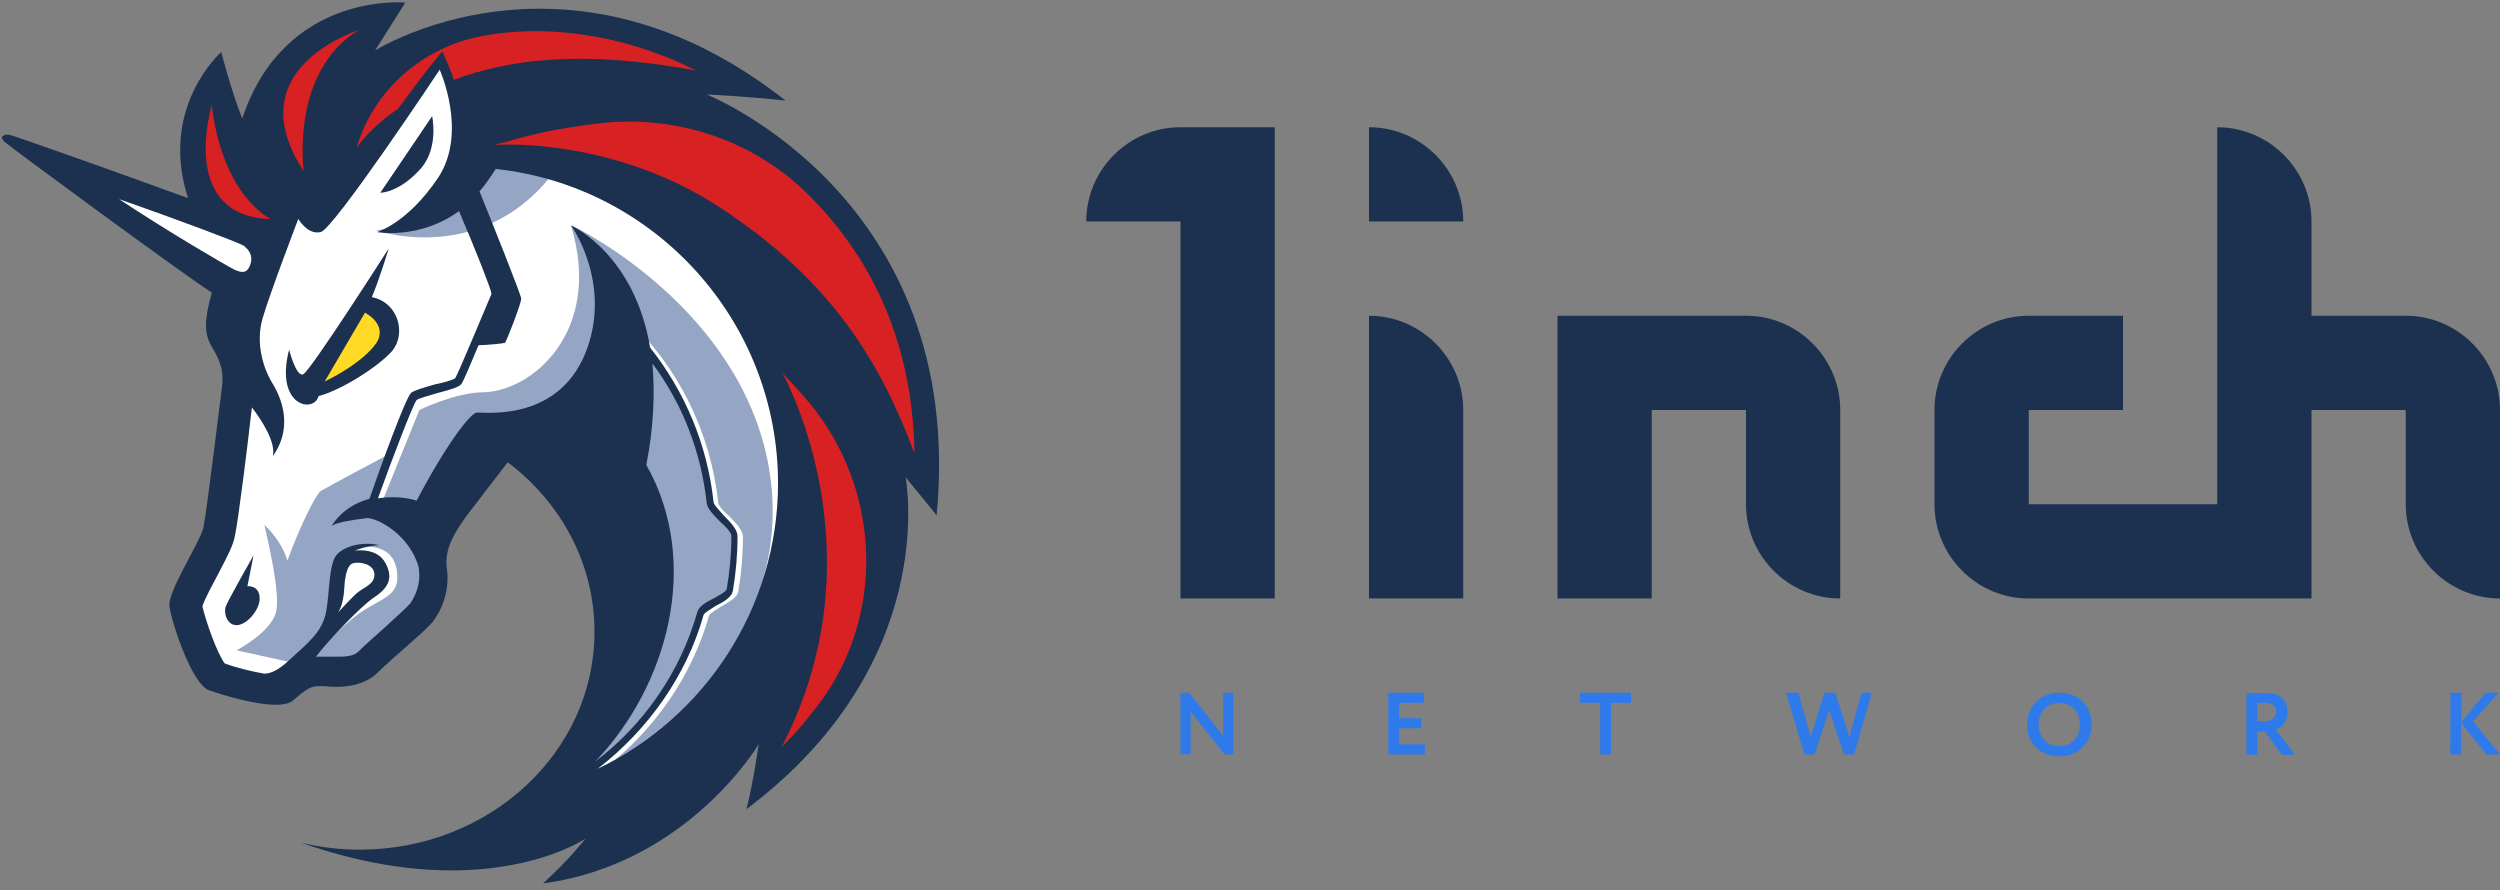
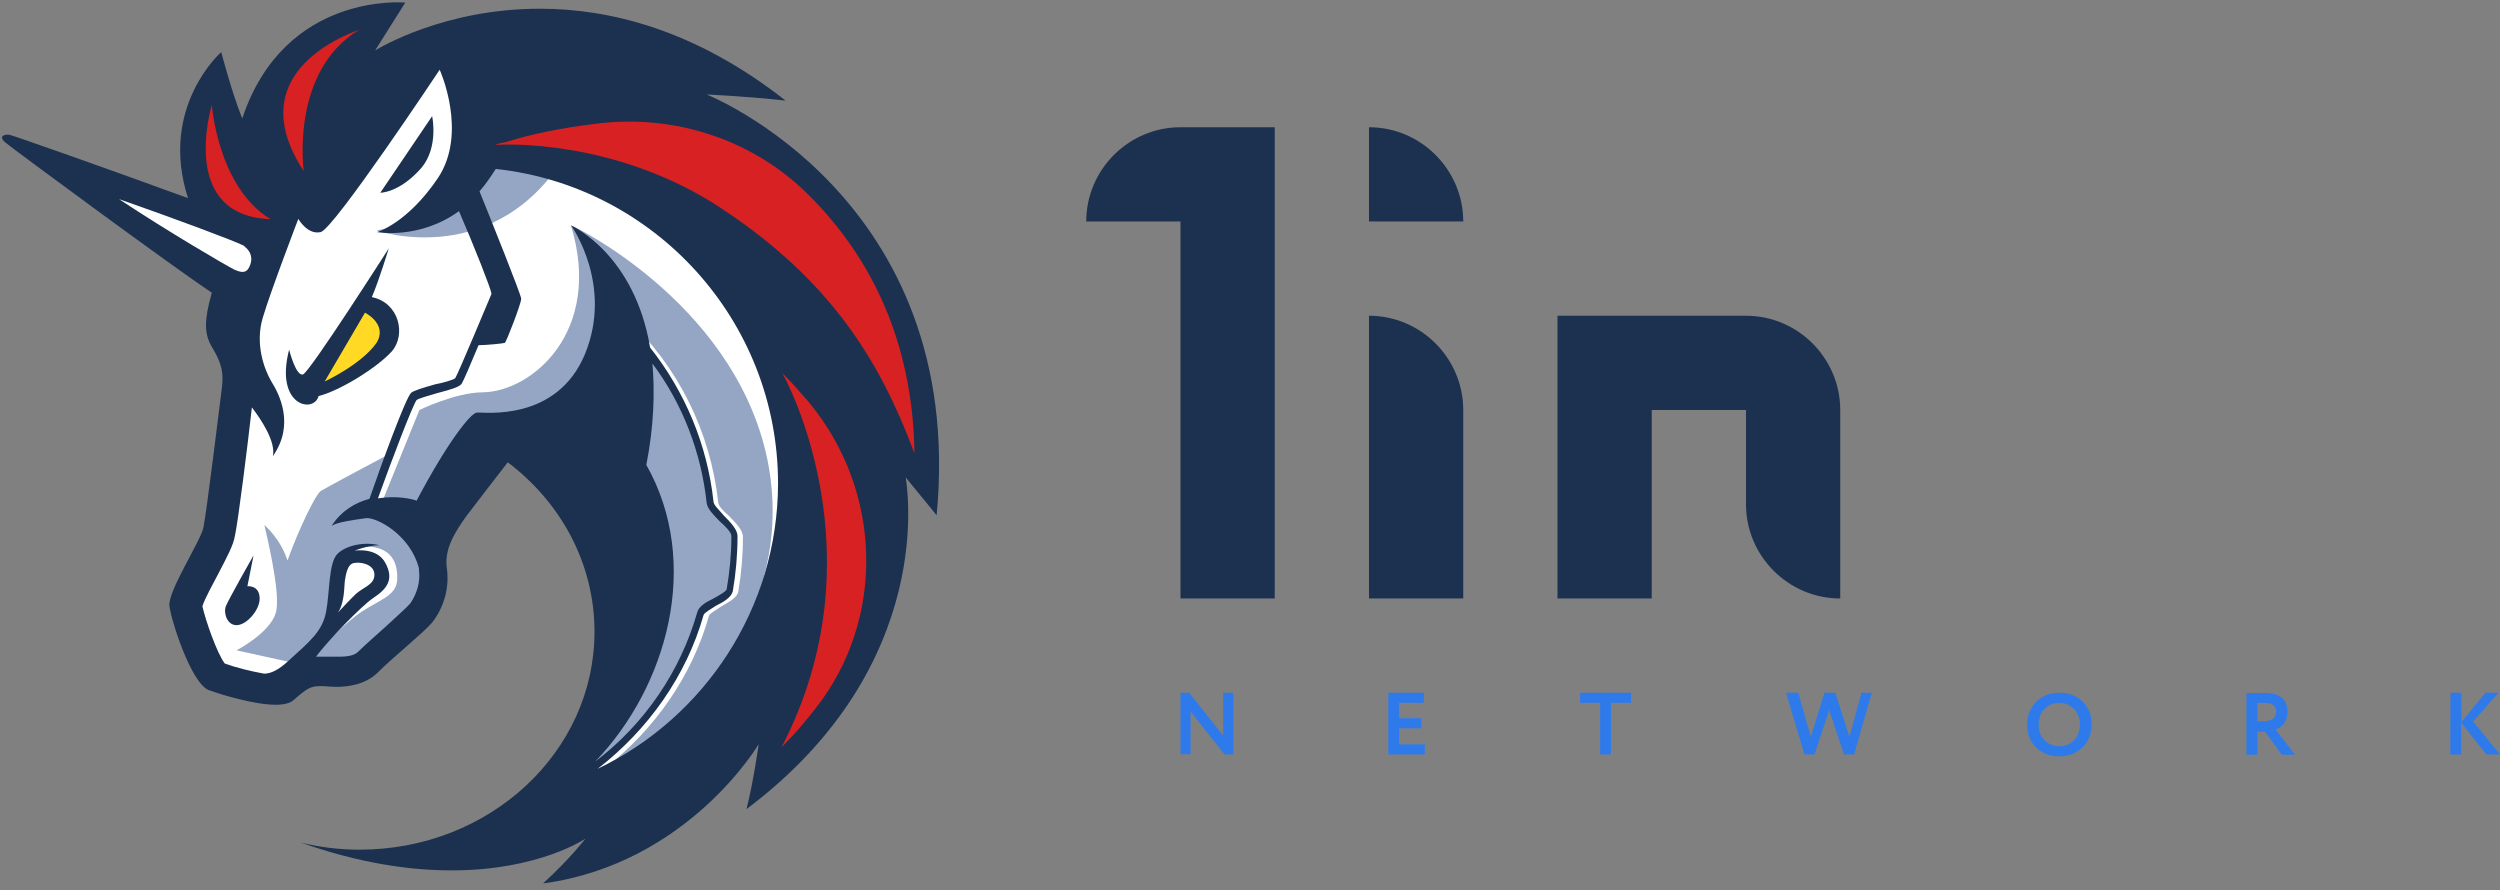
<svg xmlns="http://www.w3.org/2000/svg" width="250" height="89" viewBox="0 0 250 89" fill="none">
  <rect x="0" y="0" width="250" height="89" fill="#808080" stroke="none" />
  <g clip-path="url(#clip0_421_474)">
    <path d="M108.624 22.149H118.049V59.849H127.474V12.724H118.049C112.865 12.724 108.624 16.965 108.624 22.149Z" fill="#1B314F" />
    <path d="M136.899 59.849H146.324V40.999C146.324 35.816 142.083 31.574 136.899 31.574V59.849Z" fill="#1B314F" />
    <path d="M155.749 31.574V59.849H165.174V40.999H174.599V50.424C174.599 55.608 178.841 59.849 184.024 59.849V40.999C184.024 35.816 179.783 31.574 174.599 31.574H155.749Z" fill="#1B314F" />
-     <path d="M240.575 31.574H231.15V22.149C231.15 16.965 226.908 12.724 221.725 12.724V50.424H202.875V40.999H212.3V31.574H202.875C197.691 31.574 193.449 35.815 193.449 40.999V50.424C193.449 55.608 197.691 59.849 202.875 59.849H231.15V40.999H240.575V50.424C240.575 55.608 244.816 59.849 250 59.849V40.999C250 35.815 245.759 31.574 240.575 31.574Z" fill="#1B314F" />
    <path d="M136.899 22.149H146.324C146.324 16.965 142.083 12.724 136.899 12.724V22.149Z" fill="#1B314F" />
    <path fill-rule="evenodd" clip-rule="evenodd" d="M123.327 69.274V75.448H122.455L119.062 71.159V75.424H118.049V69.274H118.921L122.314 73.563V69.274H123.327ZM142.484 75.448H138.831V69.274H142.389V70.288H139.915V71.819H142.13V72.832H139.915V74.435H142.484V75.448ZM158.011 70.288H160.014V75.448H161.098V70.288H163.101V69.274H158.011V70.288ZM186.145 69.274H187.182L185.415 75.448H184.402L182.917 70.995L181.456 75.448H180.443L178.605 69.274H179.83L181.079 73.681L182.446 69.274H183.53L184.944 73.681L186.145 69.274ZM203.605 70.193C203.016 70.806 202.71 71.56 202.71 72.455C202.71 73.398 203.016 74.175 203.629 74.764C204.241 75.354 204.995 75.636 205.938 75.636C206.857 75.636 207.634 75.33 208.247 74.741C208.86 74.152 209.166 73.374 209.166 72.455C209.166 71.513 208.86 70.759 208.247 70.146C207.634 69.557 206.88 69.274 205.938 69.274C204.995 69.274 204.218 69.581 203.605 70.193ZM204.453 74.01C204.053 73.61 203.864 73.092 203.864 72.455C203.864 71.819 204.053 71.301 204.453 70.9C204.854 70.5 205.349 70.288 205.938 70.288C206.527 70.288 206.998 70.5 207.399 70.9C207.799 71.301 207.988 71.843 207.988 72.455C207.988 73.068 207.799 73.586 207.422 74.01C207.045 74.411 206.55 74.623 205.914 74.623C205.325 74.623 204.83 74.411 204.453 74.01ZM225.731 73.162V75.471H224.647V69.298C224.953 69.298 225.283 69.298 225.636 69.298C225.99 69.298 226.296 69.298 226.508 69.298C227.993 69.298 228.747 69.934 228.747 71.207C228.747 71.678 228.629 72.055 228.393 72.361C228.157 72.644 227.875 72.856 227.568 72.95L229.501 75.471H228.181L226.485 73.162H225.731ZM226.485 70.288C226.461 70.288 226.414 70.288 226.343 70.288C226.272 70.288 226.178 70.288 226.06 70.288H225.731V72.126H226.437C226.791 72.126 227.074 72.031 227.286 71.866C227.498 71.701 227.616 71.466 227.616 71.159C227.616 70.594 227.239 70.288 226.485 70.288ZM245.028 75.448H246.112V72.267L248.633 75.448H250L247.314 72.149L249.859 69.274H248.563L246.136 72.196V69.274H245.052L245.028 75.448Z" fill="#2F7AEA" />
    <path d="M22.479 48.798L24.953 30.16L3.464 15.245L23.091 21.89L27.733 14.774L44.675 4.265L82.022 24.835L83.954 56.22L67.342 79.335L54.194 81.338L61.004 68.897V56.904L56.056 47.549L51.037 44.227L43.308 52.191V60.627L37.276 66.282L29.618 67.201L26.225 69.133L20.664 67.365L18.355 59.024L22.526 53.157V48.798H22.479Z" fill="white" />
    <path d="M56.81 15.104C52.71 14.255 48.233 14.491 48.233 14.491C48.233 14.491 46.772 21.301 37.63 23.068C37.724 23.068 49.694 27.168 56.81 15.104Z" fill="#94A6C3" />
    <path d="M60.533 76.791C65.481 72.926 69.204 67.601 70.9 61.569C70.971 61.334 71.678 60.957 72.125 60.65C72.903 60.179 73.68 59.802 73.822 59.189C74.128 57.422 74.293 55.561 74.293 53.699C74.293 52.992 73.586 52.309 72.903 51.602C72.361 51.131 71.819 50.589 71.819 50.212C71.041 43.167 67.79 36.593 62.63 31.81L62.088 32.352C67.107 37.064 70.358 43.473 71.065 50.283C71.136 50.895 71.772 51.508 72.385 52.144C72.927 52.615 73.539 53.299 73.539 53.605C73.539 55.372 73.374 57.163 73.068 58.93C72.997 59.236 72.29 59.543 71.748 59.849C70.971 60.226 70.287 60.627 70.123 61.239C68.261 67.813 64.02 73.539 58.365 77.238C59.378 75.071 62.535 68.049 64.232 64.491L63.926 53.039L54.1 43.52L48.539 44.298L42.436 54.194C42.436 54.194 45.288 57.823 41.282 62.088C37.347 66.258 34.237 67.201 34.237 67.201L31.386 65.646C32.234 64.562 33.93 62.936 35.25 61.852C37.488 59.99 39.727 59.849 39.727 57.823C39.797 53.652 35.321 54.807 35.321 54.807L33.695 56.362L32.988 62.088L29.595 66.329L29.218 66.258L23.657 65.033C23.657 65.033 27.05 63.266 27.592 61.239C28.134 59.307 26.508 52.898 26.437 52.498C26.508 52.568 28.063 53.888 28.747 56.056C29.972 52.663 31.598 49.411 32.069 49.105C32.54 48.798 38.784 45.476 38.784 45.476L36.687 50.966L38.242 50.118L41.942 40.999C41.942 40.999 45.57 39.232 48.28 39.232C53.157 39.161 60.344 33.2 57.092 22.526C58.011 22.903 74.105 30.961 76.885 46.725C79.006 58.859 72.125 70.217 60.533 76.791Z" fill="#94A6C3" />
    <path d="M42.13 16.8C43.897 14.703 43.214 11.616 43.214 11.616L38.03 19.274C37.959 19.274 39.892 19.345 42.13 16.8Z" fill="#1B314F" />
    <path d="M24.741 58.624L25.354 55.537C25.354 55.537 22.809 60.014 22.573 60.65C22.337 61.357 22.738 62.582 23.728 62.512C24.741 62.441 25.966 60.956 25.966 59.873C25.966 58.482 24.741 58.624 24.741 58.624Z" fill="#1B314F" />
    <path d="M70.665 9.449C70.665 9.449 74.529 9.613 78.558 10.061C69.51 2.945 60.933 0.872 53.982 0.872C44.392 0.872 37.912 4.807 37.512 5.042L40.528 0.259C40.528 0.259 28.464 -0.895 24.223 11.852C23.139 9.142 22.125 5.207 22.125 5.207C22.125 5.207 15.858 10.697 18.803 19.816C11.617 17.177 1.32 13.548 0.943 13.478C0.401 13.407 0.236 13.643 0.236 13.643C0.236 13.643 0.071 13.878 0.542 14.255C1.39 14.962 17.625 26.932 21.183 29.265C20.405 32.045 20.405 33.365 21.183 34.684C22.267 36.451 22.337 37.394 22.196 38.713C22.031 40.033 20.641 51.39 20.335 52.78C20.028 54.17 16.777 59.119 16.942 60.58C17.107 62.04 19.109 68.308 20.877 69.015C22.196 69.486 25.448 70.476 27.592 70.476C28.37 70.476 29.053 70.311 29.359 70.005C30.679 68.85 31.056 68.614 31.998 68.614C32.069 68.614 32.163 68.614 32.234 68.614C32.611 68.614 33.082 68.685 33.624 68.685C34.849 68.685 36.475 68.45 37.653 67.366C39.35 65.669 42.295 63.336 43.214 62.252C44.369 60.792 44.981 58.765 44.675 56.762C44.439 54.901 45.453 53.275 46.607 51.649C48.068 49.717 50.778 46.23 50.778 46.23C56.103 50.259 59.449 56.362 59.449 63.171C59.449 75.236 48.94 84.967 35.957 84.967C33.954 84.967 32.022 84.731 30.09 84.26C36.051 86.357 41.07 87.04 45.17 87.04C53.911 87.04 58.553 83.859 58.553 83.859C58.553 83.859 56.928 85.957 54.312 88.336C54.383 88.336 54.383 88.336 54.383 88.336C68.85 86.334 75.872 74.411 75.872 74.411C75.872 74.411 75.33 78.275 74.647 80.914C93.897 66.447 90.646 48.374 90.575 47.738C90.74 47.974 92.672 50.283 93.662 51.532C96.701 19.745 70.665 9.449 70.665 9.449ZM41.046 60.32C40.74 60.697 39.42 61.876 38.502 62.724C37.583 63.572 36.569 64.42 35.792 65.198C35.486 65.504 34.873 65.669 33.93 65.669C33.624 65.669 33.318 65.669 33.082 65.669C32.917 65.669 32.776 65.669 32.611 65.669C32.446 65.669 32.375 65.669 32.304 65.669C32.069 65.669 31.833 65.669 31.598 65.669C32.752 64.114 36.169 60.556 37.323 59.802C38.714 58.883 39.42 57.941 38.549 56.315C37.7 54.689 35.462 55.066 35.462 55.066C35.462 55.066 36.781 54.524 37.936 54.524C36.475 54.147 34.614 54.524 33.765 55.372C32.846 56.22 32.988 59.236 32.611 61.169C32.234 63.171 30.914 64.185 28.888 66.046C27.804 67.059 27.026 67.366 26.414 67.366C25.094 67.13 23.563 66.753 22.479 66.352C21.701 65.339 20.547 62.017 20.24 60.627C20.476 59.849 21.395 58.223 21.866 57.304C22.785 55.537 23.327 54.524 23.492 53.581C23.798 52.262 24.812 44.156 25.189 40.74C26.202 42.059 27.592 44.227 27.286 45.617C29.524 42.436 27.898 39.35 27.121 38.124C26.414 36.899 25.495 34.401 26.273 31.786C27.05 29.147 29.831 21.89 29.831 21.89C29.831 21.89 30.749 23.515 32.069 23.209C33.388 22.903 43.968 6.974 43.968 6.974C43.968 6.974 46.819 13.242 43.803 17.79C40.716 22.361 37.7 23.209 37.7 23.209C37.7 23.209 41.942 23.987 45.9 21.112C47.526 24.906 49.081 28.841 49.152 29.383C48.916 29.924 45.83 37.347 45.523 37.818C45.358 37.983 44.298 38.289 43.52 38.431C42.201 38.808 41.423 39.043 41.117 39.279C40.575 39.75 38.101 46.536 36.946 49.882C35.556 50.259 34.166 51.037 33.153 52.592C33.695 52.215 35.391 51.979 36.64 51.814C37.724 51.743 41.046 53.511 41.895 56.833C41.895 56.904 41.895 56.904 41.895 56.998C42.059 58.247 41.659 59.401 41.046 60.32ZM33.789 61.263C34.496 60.25 34.402 58.553 34.496 58.011C34.59 57.469 34.731 56.456 35.344 56.315C35.957 56.15 37.441 56.385 37.441 57.469C37.441 58.483 36.357 58.694 35.58 59.401C35.014 59.943 33.93 61.098 33.789 61.263ZM64.632 46.489C65.41 42.554 65.481 39.138 65.245 36.357C68.261 40.386 70.123 45.24 70.665 50.283C70.735 50.895 71.371 51.508 71.984 52.144C72.526 52.615 73.139 53.228 73.139 53.605C73.139 55.372 72.974 57.163 72.667 58.93C72.597 59.166 71.89 59.543 71.348 59.849C70.57 60.226 69.887 60.627 69.722 61.239C68.025 67.201 64.397 72.455 59.519 76.154C66.706 68.685 70.193 56.315 64.632 46.489ZM59.755 76.885C64.774 73.021 68.638 67.601 70.358 61.498C70.429 61.263 71.136 60.886 71.584 60.58C72.361 60.203 73.139 59.731 73.28 59.119C73.586 57.352 73.751 55.49 73.751 53.629C73.751 52.922 73.044 52.238 72.361 51.532C71.984 51.06 71.348 50.518 71.348 50.141C70.735 44.486 68.497 39.161 65.01 34.755C63.454 25.471 57.281 22.62 57.116 22.549C57.281 22.785 61.287 28.581 58.506 35.391C55.655 42.271 48.304 41.188 47.691 41.258C47.078 41.258 44.675 44.345 41.659 50.071C41.282 49.906 39.656 49.529 37.795 49.835C39.185 45.971 41.282 40.481 41.659 40.009C41.824 39.844 42.978 39.538 43.756 39.302C45.217 38.925 45.924 38.69 46.159 38.383C46.324 38.148 47.078 36.381 47.856 34.519C48.563 34.519 50.33 34.354 50.495 34.284C50.66 34.119 52.121 30.349 52.121 29.877C52.121 29.5 49.105 21.984 47.95 19.133C48.492 18.52 49.034 17.743 49.576 16.894C65.434 18.591 77.804 32.045 77.804 48.35C77.781 60.862 70.429 71.772 59.755 76.885Z" fill="#1B314F" />
    <path d="M39.185 35.132C40.645 33.435 39.892 30.254 37.182 29.712C37.889 28.087 38.878 24.835 38.878 24.835C38.878 24.835 30.985 37.205 30.302 37.441C29.595 37.677 28.911 34.967 28.911 34.967C27.45 40.622 31.385 41.376 31.857 39.609C34.001 39.067 37.724 36.758 39.185 35.132Z" fill="#1B314F" />
    <path d="M32.469 38.148L36.499 31.268C36.499 31.268 38.808 32.422 37.653 34.284C36.169 36.428 32.469 38.148 32.469 38.148Z" fill="#FFD923" />
    <path d="M82.187 70.005C81.032 71.56 79.713 73.186 78.157 74.717C88.124 55.537 78.629 37.983 78.228 37.3C78.935 38.007 79.618 38.761 80.231 39.468C87.889 47.95 88.831 60.721 82.187 70.005Z" fill="#D82122" />
    <path d="M91.447 45.335C87.96 35.98 83.011 28.016 72.125 20.829C61.617 13.879 50.33 14.421 49.694 14.491C49.623 14.491 49.529 14.491 49.529 14.491C49.906 14.326 50.306 14.255 50.683 14.185C53.087 13.407 56.173 12.795 59.26 12.418C67.46 11.263 75.731 14.043 81.362 20.005C81.433 20.076 81.433 20.076 81.527 20.17C87.983 26.932 91.305 35.438 91.447 45.335Z" fill="#D82122" />
-     <path d="M69.651 7.069C58.129 4.901 50.707 5.985 45.382 7.988C45.217 7.375 44.675 6.126 44.227 5.137C42.601 7.069 40.905 9.378 39.821 10.863C36.876 12.865 35.65 14.797 35.65 14.797C37.347 9.001 42.295 4.665 48.327 3.582C50.024 3.275 51.885 3.11 53.888 3.11C59.213 3.205 64.538 4.501 69.651 7.069Z" fill="#D82122" />
    <path d="M27.05 21.913C18.002 21.607 21.018 11.098 21.183 10.462C21.183 10.533 21.795 18.732 27.05 21.913Z" fill="#D82122" />
    <path d="M35.933 2.969C28.982 7.139 30.372 17.106 30.372 17.106C23.728 6.974 35.391 3.204 35.933 2.969Z" fill="#D82122" />
    <path d="M24.505 24.694C24.977 25.071 25.424 25.778 24.882 26.791C24.576 27.333 24.105 27.262 23.421 26.956C22.502 26.485 16.918 23.233 11.899 19.911C17.625 21.913 23.421 24.081 24.34 24.552C24.34 24.529 24.434 24.6 24.505 24.694Z" fill="white" />
  </g>
  <defs>
    <clipPath id="clip0_421_474">
      <rect width="250" height="88.36" fill="white" />
    </clipPath>
  </defs>
</svg>